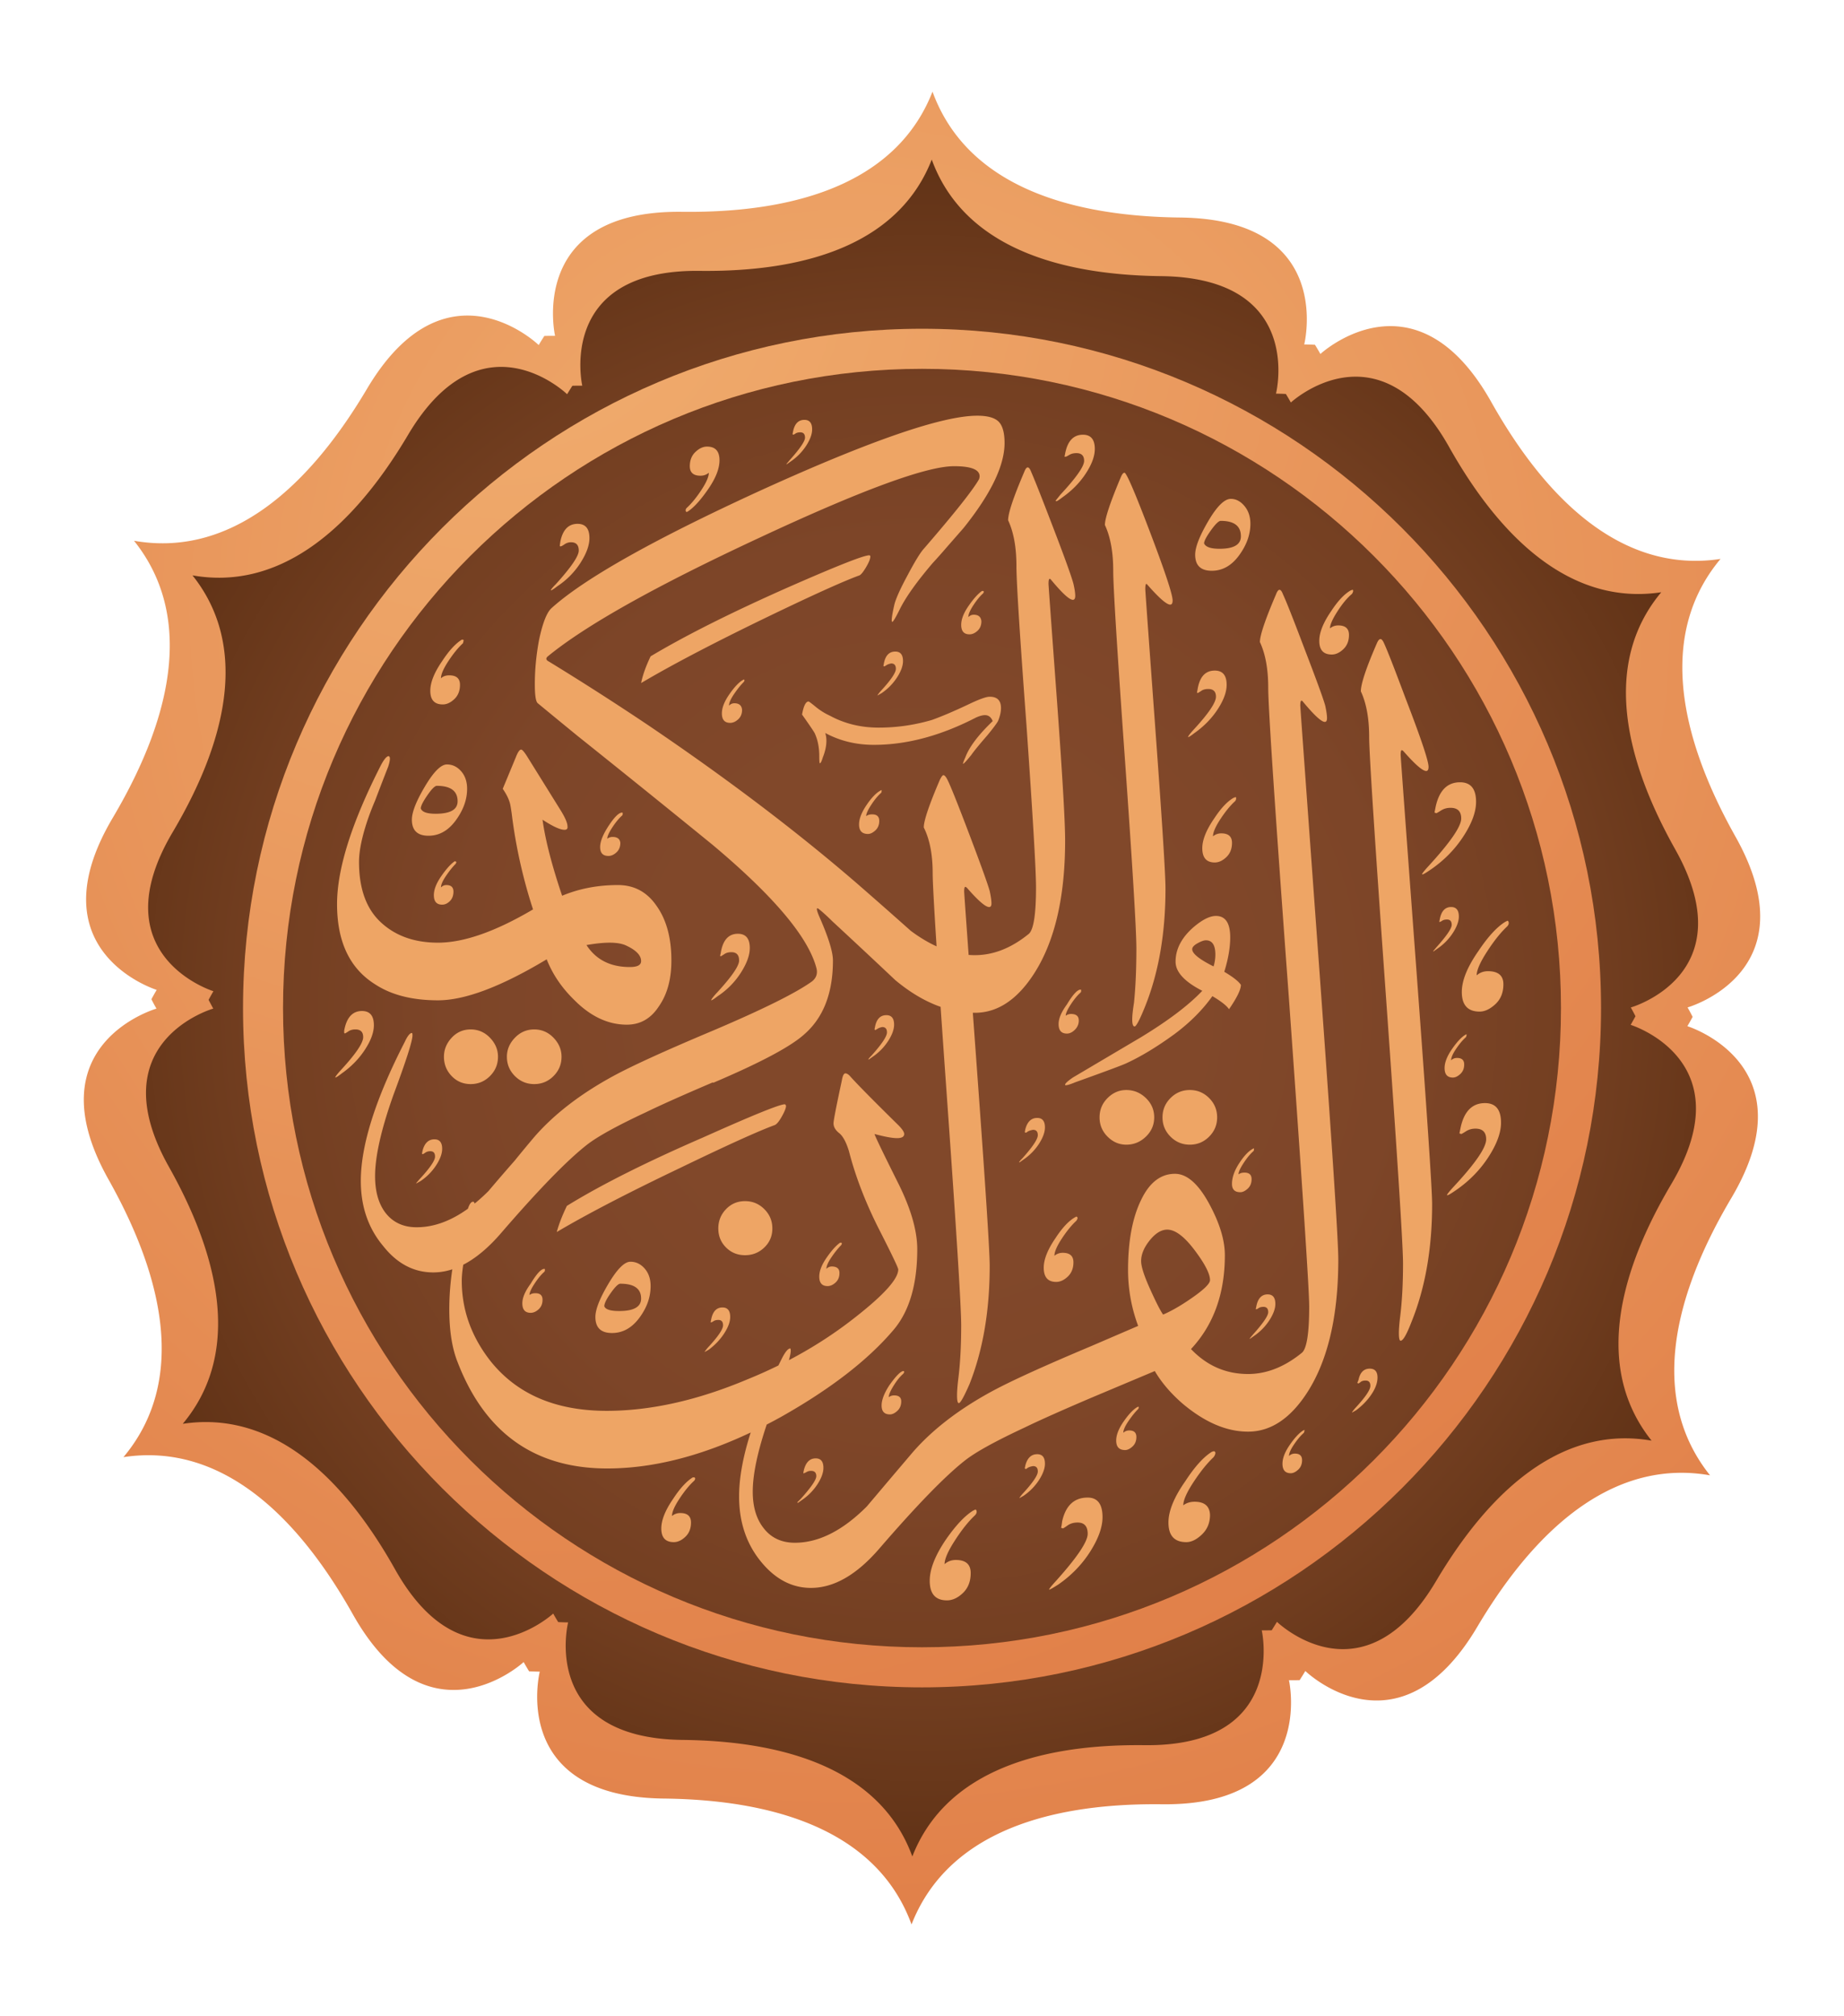
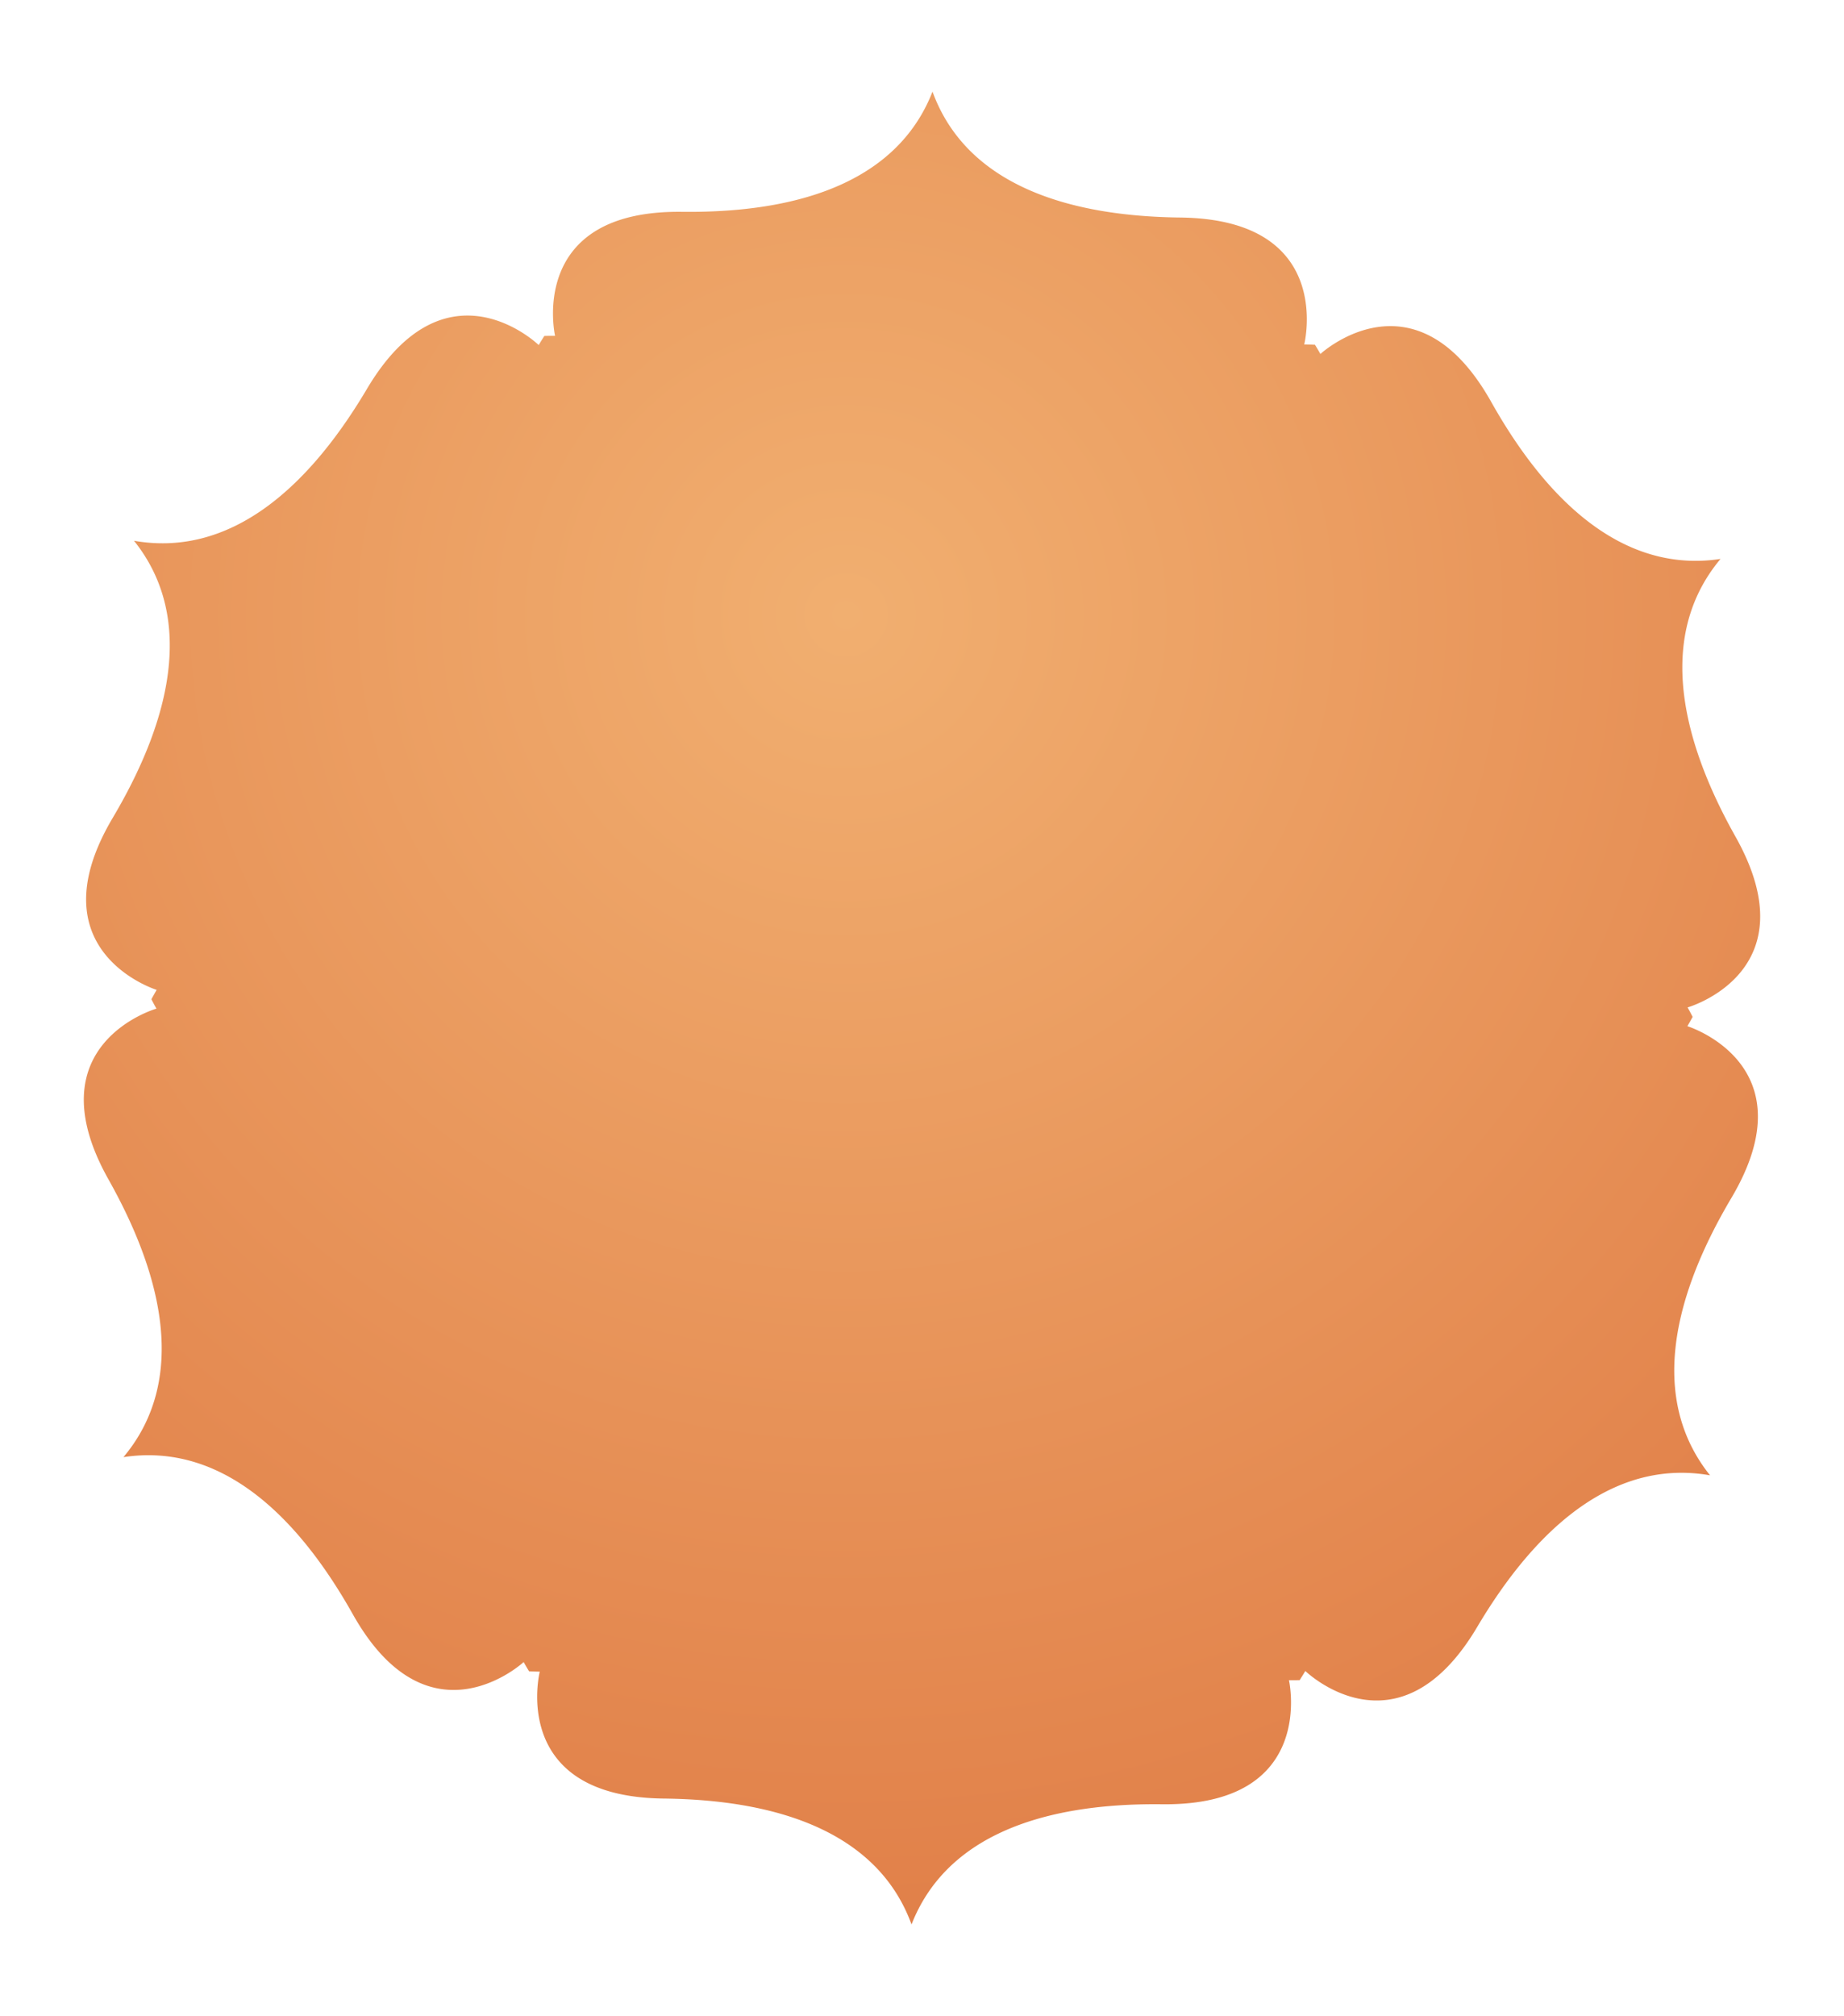
<svg xmlns="http://www.w3.org/2000/svg" width="297" height="324.573" xml:space="preserve">
  <radialGradient id="a" cx="133.07" cy="89.082" r="499.021" gradientTransform="translate(30.748 28.336) scale(.793)" gradientUnits="userSpaceOnUse">
    <stop offset="0" style="stop-color:#f1af70" />
    <stop offset="1" style="stop-color:#d35727" />
  </radialGradient>
  <path fill="url(#a)" d="M211.79 55.507c.302.478.597.975.875 1.484 0 0 15.248-14.108 27.513 7.711 10.001 17.786 22.485 27.483 36.935 25.282-9.392 11.211-7.586 26.908 2.401 44.694 12.273 21.819-7.709 27.511-7.709 27.511.293.509.557 1.018.814 1.52a42.6 42.6 0 0 1-.845 1.5s19.843 6.15 7.073 27.678c-10.399 17.551-12.56 33.207-3.424 44.63-14.396-2.533-27.103 6.88-37.508 24.427-12.769 21.532-27.676 7.075-27.676 7.075-.302.507-.605.991-.915 1.47-.567.01-1.124.022-1.721.008 0 0 4.604 20.259-20.43 19.976-20.4-.233-35.035 5.73-40.359 19.348-5.013-13.741-19.511-20.034-39.909-20.267-25.026-.286-19.968-20.43-19.968-20.43a57.88 57.88 0 0 1-1.719-.056 35.913 35.913 0 0 1-.877-1.488s-15.249 14.115-27.521-7.707c-10.003-17.784-22.477-27.483-36.935-25.284 9.398-11.207 7.6-26.902-2.401-44.69-12.273-21.821 7.717-27.517 7.717-27.517a26.868 26.868 0 0 1-.814-1.514c.271-.501.549-.997.846-1.504 0 0-19.845-6.147-7.083-27.682 10.405-17.553 12.566-33.209 3.434-44.624 14.394 2.533 27.101-6.876 37.508-24.431 12.765-21.532 27.674-7.075 27.674-7.075.294-.505.603-.993.907-1.466.567-.018 1.138-.02 1.727-.018 0 0-4.602-20.253 20.424-19.967 20.408.235 35.051-5.724 40.369-19.346 5.004 13.736 19.501 20.032 39.901 20.265 25.034.288 19.968 20.434 19.968 20.434.598.004 1.169.022 1.728.053z" />
  <radialGradient id="b" cx="148.504" cy="168.926" r="209.049" gradientTransform="translate(30.748 28.336) scale(.793)" gradientUnits="userSpaceOnUse">
    <stop offset=".258" style="stop-color:#81482a" />
    <stop offset=".462" style="stop-color:#7d4528" />
    <stop offset=".656" style="stop-color:#723e20" />
    <stop offset=".845" style="stop-color:#5f3115" />
    <stop offset="1" style="stop-color:#492207" />
  </radialGradient>
-   <path fill="url(#b)" d="M207.101 63.424c.279.442.543.899.806 1.377 0 0 14.116-13.067 25.477 7.136 9.259 16.467 20.818 25.444 34.185 23.41-8.686 10.375-7.013 24.912 2.238 41.377 11.358 20.203-7.144 25.473-7.144 25.473.264.472.513.937.752 1.409-.249.454-.503.921-.776 1.389 0 0 18.371 5.688 6.549 25.627-9.631 16.244-11.63 30.74-3.177 41.316-13.336-2.344-25.088 6.364-34.719 22.619-11.824 19.933-25.621 6.549-25.621 6.549-.288.468-.567.919-.845 1.359-.521.008-1.054.018-1.604.014 0 0 4.261 18.751-18.914 18.484-18.888-.211-32.441 5.308-37.367 17.915-4.641-12.715-18.061-18.546-36.951-18.761-23.174-.264-18.488-18.92-18.488-18.92a34.643 34.643 0 0 1-1.594-.052 31.343 31.343 0 0 1-.806-1.373s-14.125 13.069-25.482-7.136c-9.251-16.467-20.804-25.442-34.187-23.41 8.694-10.373 7.021-24.912-2.228-41.377-11.362-20.203 7.142-25.473 7.142-25.473a66.257 66.257 0 0 1-.752-1.407c.247-.464.505-.919.776-1.391 0 0-18.365-5.69-6.548-25.625 9.623-16.252 11.631-30.744 3.179-41.322 13.332 2.352 25.087-6.362 34.719-22.618C77.543 50.08 91.34 63.465 91.34 63.465c.29-.469.567-.919.847-1.357.519-.016 1.054-.02 1.594-.016 0 0-4.26-18.753 18.922-18.484 18.89.219 32.447-5.302 37.367-17.919 4.635 12.719 18.053 18.546 36.951 18.767 23.183.267 18.494 18.918 18.494 18.918.54.006 1.061.024 1.586.05z" />
  <radialGradient id="c" cx="63.399" cy="12.008" r="595.484" gradientTransform="translate(30.748 28.336) scale(.793)" gradientUnits="userSpaceOnUse">
    <stop offset="0" style="stop-color:#f1af70" />
    <stop offset="1" style="stop-color:#d35727" />
  </radialGradient>
-   <path fill="url(#c)" d="M148.504 59.379c56.832 0 102.91 46.075 102.91 102.91 0 56.836-46.077 102.911-102.91 102.911-56.84 0-102.918-46.075-102.918-102.911 0-56.835 46.077-102.91 102.918-102.91m0-6.452c-60.303 0-109.362 49.059-109.362 109.362 0 60.302 49.059 109.364 109.362 109.364 60.302 0 109.364-49.061 109.364-109.364-.001-60.303-49.062-109.362-109.364-109.362z" />
-   <path fill="#EEA565" d="M54.765 172.425c2.487-2.678 3.73-4.495 3.73-5.451 0-.828-.416-1.243-1.243-1.243-.447 0-.813.095-1.1.286a6.899 6.899 0 0 1-.621.383c0-.063-.033-.096-.096-.096v-.383c.383-2.103 1.339-3.156 2.869-3.156 1.275 0 1.913.765 1.913 2.296 0 1.148-.478 2.456-1.435 3.921-.956 1.468-2.2 2.743-3.73 3.826-.574.448-.925.67-1.052.67 0-.128.254-.478.765-1.053zm31.086-26.016a81.986 81.986 0 0 1-3.443-15.494c-.129-.892-.224-1.435-.287-1.626-.191-.701-.574-1.466-1.148-2.296l2.104-5.07c.319-.827.605-1.243.861-1.243.191 0 .541.416 1.052 1.243l5.356 8.609c.701 1.148 1.052 1.977 1.052 2.486.063.383-.096.575-.478.575-.702 0-1.881-.542-3.539-1.626.445 3.252 1.497 7.333 3.156 12.243 2.741-1.148 5.739-1.722 8.991-1.722 2.614 0 4.687 1.117 6.217 3.348 1.593 2.232 2.391 5.164 2.391 8.8 0 2.998-.67 5.451-2.009 7.364-1.276 1.977-2.998 2.966-5.165 2.966-2.998 0-5.803-1.307-8.417-3.922-2.042-1.976-3.539-4.176-4.495-6.6-7.333 4.401-13.168 6.6-17.504 6.6-4.146 0-7.525-.861-10.139-2.582-4.081-2.55-6.121-6.855-6.121-12.913 0-5.675 2.358-13.135 7.078-22.382.51-.956.924-1.434 1.243-1.434.127.064.191.19.191.383 0 .319-.096.765-.287 1.338a497.192 497.192 0 0 0-2.104 5.452 45.898 45.898 0 0 0-1.052 2.678c-1.021 2.934-1.53 5.325-1.53 7.173 0 4.273 1.148 7.493 3.443 9.661 2.358 2.232 5.452 3.347 9.278 3.347 4.146 0 9.246-1.784 15.305-5.356zm71.162 7.365c2.997 0 5.897-1.148 8.704-3.443.765-.701 1.148-3.188 1.148-7.461 0-2.741-.511-11.414-1.53-26.016-1.085-14.602-1.626-23.178-1.626-25.729 0-2.997-.447-5.452-1.339-7.365 0-1.148.861-3.73 2.583-7.747.191-.51.383-.765.574-.765s.383.255.574.765c.51 1.148 1.658 4.05 3.443 8.704 1.913 4.974 3.027 8.067 3.348 9.277.19.83.287 1.468.287 1.913 0 1.404-1.276.575-3.826-2.486-.32-.446-.478-.254-.478.573 0 .192.445 6.346 1.339 18.461.891 12.18 1.338 19.799 1.338 22.859 0 8.992-1.625 16.069-4.877 21.235-2.742 4.337-5.963 6.504-9.66 6.504-4.337 0-8.608-1.754-12.817-5.261a1437.685 1437.685 0 0 0-10.139-9.47 32.865 32.865 0 0 0-1.53-1.434c-.511-.446-.798-.669-.861-.669-.191 0-.096.447.287 1.338 1.466 3.317 2.2 5.677 2.2 7.079 0 5.229-1.53 9.182-4.591 11.86-2.168 1.977-7.078 4.591-14.73 7.842v-.095c-4.782 2.041-8.354 3.635-10.713 4.782-4.655 2.168-7.843 3.922-9.565 5.26-3.189 2.488-7.812 7.238-13.869 14.252-3.635 4.209-7.269 6.313-10.904 6.313-3.125 0-5.803-1.402-8.034-4.209-2.424-2.869-3.635-6.376-3.635-10.521 0-5.739 2.358-13.199 7.078-22.382.445-.956.828-1.435 1.148-1.435.063 0 .096.129.096.383 0 .894-1.021 4.082-3.061 9.565-1.977 5.548-2.965 9.916-2.965 13.104 0 2.424.541 4.369 1.626 5.835 1.21 1.594 2.901 2.391 5.069 2.391 3.826 0 7.683-1.944 11.573-5.834a324.38 324.38 0 0 1 4.209-4.879 211.032 211.032 0 0 1 3.252-3.921c3.188-3.636 7.428-6.887 12.721-9.757 3.061-1.657 8.384-4.079 15.973-7.269 8.097-3.443 13.422-6.089 15.973-7.938.701-.574.924-1.306.67-2.199-1.339-4.974-6.92-11.574-16.738-19.8a2973.917 2973.917 0 0 0-21.712-17.504 2230.678 2230.678 0 0 1-6.408-5.26c-.32-.254-.478-1.275-.478-3.061 0-2.296.223-4.654.67-7.078.574-2.741 1.243-4.463 2.009-5.165 5.292-4.782 16.579-11.126 33.859-19.034 17.535-7.97 29.109-11.956 34.72-11.956 1.658 0 2.805.32 3.443.956.637.638.956 1.786.956 3.443 0 3.635-2.2 8.194-6.6 13.678l-2.678 3.061a90.563 90.563 0 0 1-2.296 2.582c-2.615 3.061-4.4 5.581-5.356 7.556-.638 1.277-1.021 1.913-1.148 1.913-.191 0-.096-.86.287-2.582.191-.956.924-2.614 2.2-4.974 1.148-2.167 2.009-3.571 2.582-4.209 4.91-5.675 7.875-9.405 8.895-11.191.063-.191.096-.35.096-.478 0-1.084-1.372-1.626-4.113-1.626-4.464 0-14.954 3.859-31.468 11.573-16.58 7.716-27.898 14.061-33.955 19.034-.383.319-.32.606.191.86a455.62 455.62 0 0 1 15.973 10.235c12.626 8.545 23.783 16.993 33.477 25.346 2.932 2.551 5.866 5.134 8.8 7.747 3.505 2.618 6.948 3.924 10.329 3.924zm-90.674-21.808c0-1.211.701-2.997 2.104-5.356 1.402-2.359 2.582-3.539 3.539-3.539.892 0 1.658.368 2.296 1.1.637.734.956 1.674.956 2.822 0 1.722-.607 3.412-1.817 5.07-1.212 1.659-2.678 2.486-4.4 2.486-1.786-.001-2.678-.861-2.678-2.583zm.669 58.537.574-.669c1.658-1.785 2.487-2.997 2.487-3.636 0-.573-.255-.86-.765-.86-.32 0-.59.081-.813.239-.224.16-.368.239-.431.239l-.096-.095.096-.478c.319-1.211.956-1.818 1.913-1.818.828 0 1.243.511 1.243 1.53 0 .765-.32 1.642-.956 2.631a8.96 8.96 0 0 1-2.487 2.534l-.67.383h-.095zm6.695-61.501c0-1.658-1.116-2.488-3.348-2.488-.32 0-.829.512-1.53 1.53-.702 1.021-1.052 1.723-1.052 2.105.191.573.988.86 2.391.86 2.359.001 3.539-.669 3.539-2.007zm-.526-16.452c.605-.575.909-1.34.909-2.296 0-1.02-.574-1.53-1.722-1.53-.574 0-1.021.159-1.339.478 0-.637.398-1.561 1.195-2.773.797-1.211 1.578-2.167 2.344-2.87l.096-.383v-.095c0-.063-.033-.095-.096-.095h-.191c-1.021.638-2.073 1.786-3.156 3.443-1.276 1.85-1.913 3.443-1.913 4.781 0 1.468.67 2.2 2.009 2.2.636 0 1.258-.287 1.864-.86zm-.717 32.52c.383-.383.574-.892.574-1.53 0-.701-.383-1.053-1.148-1.053-.32 0-.607.128-.861.383 0-.446.27-1.067.813-1.865.541-.796 1.067-1.45 1.578-1.961l.096-.287-.191-.095h-.096c-.638.447-1.356 1.243-2.152 2.391-.798 1.148-1.195 2.169-1.195 3.061 0 1.021.445 1.53 1.339 1.53.445-.001.86-.191 1.243-.574zm.287 28.169c-.829-.861-1.243-1.896-1.243-3.109 0-1.148.414-2.167 1.243-3.061.828-.891 1.849-1.338 3.061-1.338 1.21 0 2.248.447 3.108 1.338.861.894 1.291 1.913 1.291 3.061 0 1.213-.43 2.248-1.291 3.109-.86.86-1.898 1.291-3.108 1.291-1.212 0-2.233-.431-3.061-1.291zm.956 46.054c-.894-2.231-1.339-5.07-1.339-8.513 0-2.296.191-4.622.574-6.983.574-3.443 1.371-6.471 2.391-9.086.254-.828.541-1.244.861-1.244.191 0 .287.224.287.67 0 .255-.383 2.168-1.148 5.739-.638 2.869-.956 4.974-.956 6.313 0 4.719 1.562 9.055 4.687 13.008 4.271 5.293 10.488 7.938 18.651 7.938 7.078 0 14.634-1.689 22.669-5.069 6.44-2.614 12.21-5.93 17.312-9.947 4.654-3.635 6.982-6.217 6.982-7.747 0-.254-.956-2.264-2.869-6.026-2.296-4.463-3.986-8.8-5.069-13.008-.447-1.466-.973-2.439-1.578-2.917-.606-.479-.908-1.004-.908-1.579 0-.445.445-2.74 1.339-6.887.127-.765.319-1.148.574-1.148.254 0 .541.192.861.575 1.21 1.338 3.762 3.921 7.652 7.747.637.638.956 1.117.956 1.435 0 .447-.383.669-1.148.669s-1.977-.222-3.635-.669c.127.447 1.435 3.156 3.922 8.13 1.976 4.017 2.965 7.493 2.965 10.425 0 5.739-1.307 10.108-3.922 13.104-4.081 4.782-10.076 9.406-17.982 13.869-10.011 5.547-19.354 8.321-28.025 8.321-11.669.001-19.704-5.705-24.104-17.12zm9.23-46.054c-.86-.861-1.291-1.896-1.291-3.109 0-1.148.431-2.167 1.291-3.061.861-.891 1.897-1.338 3.109-1.338 1.21 0 2.247.447 3.109 1.338.86.894 1.291 1.913 1.291 3.061 0 1.213-.431 2.248-1.291 3.109-.861.86-1.898 1.291-3.109 1.291-1.212 0-2.247-.431-3.109-1.291zm3.826 37.541c.414-.383.622-.892.622-1.53 0-.701-.383-1.052-1.148-1.052-.383 0-.702.095-.956.286 0-.383.27-.988.813-1.817.541-.828 1.067-1.466 1.578-1.913.063-.063.096-.159.096-.287v-.095c0-.063-.033-.096-.096-.096-.511 0-1.243.798-2.2 2.392-.894 1.212-1.339 2.264-1.339 3.156 0 1.021.445 1.53 1.339 1.53.445 0 .876-.191 1.291-.574zm2.726-116.69c2.487-2.741 3.73-4.558 3.73-5.452 0-.891-.416-1.338-1.243-1.338a1.8 1.8 0 0 0-1.052.334c-.32.224-.542.335-.67.335l-.096-.096.096-.669c.383-1.913 1.306-2.869 2.774-2.869 1.275 0 1.913.765 1.913 2.296 0 1.148-.478 2.472-1.435 3.97a12.735 12.735 0 0 1-3.73 3.777c-.574.448-.925.67-1.052.67 0-.129.254-.448.765-.958zm1.818 100.047c5.484-3.379 12.784-7.045 21.903-11 7.97-3.57 12.37-5.356 13.199-5.356.127.065.191.16.191.287 0 .319-.224.877-.67 1.674-.447.798-.829 1.259-1.148 1.387-2.615.956-7.685 3.252-15.208 6.887-8.417 4.017-15.05 7.461-19.895 10.33.32-1.211.863-2.614 1.628-4.209zm11.956-39.407c0-.956-.861-1.818-2.582-2.583-.638-.254-1.468-.383-2.487-.383-1.021 0-2.264.129-3.73.383 1.53 2.361 3.857 3.539 6.982 3.539 1.21.001 1.817-.318 1.817-.956zm-7.365 57.294c0-1.211.701-2.997 2.104-5.356 1.402-2.359 2.582-3.539 3.539-3.539.892 0 1.658.368 2.296 1.1.637.733.956 1.674.956 2.822 0 1.786-.607 3.491-1.817 5.116-1.212 1.626-2.678 2.439-4.4 2.439-1.786 0-2.678-.861-2.678-2.582zm3.396-74.798c.414-.383.621-.891.621-1.53-.064-.636-.478-.956-1.243-.956-.32 0-.607.095-.861.286 0-.383.27-.988.813-1.817.541-.828 1.067-1.466 1.578-1.913.063-.063.096-.159.096-.287v-.095c0-.063-.033-.096-.096-.096-.511 0-1.228.702-2.152 2.104-.925 1.403-1.387 2.551-1.387 3.443 0 .956.445 1.435 1.339 1.435.445.001.876-.191 1.292-.574zm3.969 71.832c0-1.594-1.116-2.391-3.348-2.391-.32 0-.829.494-1.53 1.482-.702.989-1.052 1.707-1.052 2.152.191.512.988.765 2.391.765 2.358.001 3.539-.668 3.539-2.008zm1.53-103.395c5.548-3.315 12.848-6.983 21.903-11 7.97-3.506 12.401-5.261 13.295-5.261.127 0 .191.065.191.192 0 .383-.239.972-.717 1.769-.479.798-.846 1.228-1.1 1.291-2.615.956-7.685 3.251-15.208 6.887-8.417 4.081-15.05 7.556-19.895 10.425.255-1.274.766-2.708 1.531-4.303zm5.596 141.75c.605-.573.908-1.338.908-2.296 0-1.021-.574-1.53-1.722-1.53-.511 0-.956.159-1.339.479 0-.638.398-1.563 1.196-2.774.796-1.212 1.578-2.168 2.343-2.869.127-.129.191-.256.191-.383 0-.129-.064-.192-.191-.192h-.191c-1.021.637-2.073 1.785-3.156 3.443-1.276 1.849-1.913 3.443-1.913 4.783 0 1.465.67 2.199 2.009 2.199.636.001 1.258-.285 1.865-.86zm.43-165.088c.956-.637 2.04-1.832 3.252-3.587 1.21-1.753 1.817-3.3 1.817-4.639 0-1.466-.67-2.2-2.009-2.2-.638 0-1.26.287-1.865.861-.606.574-.908 1.339-.908 2.296 0 1.021.574 1.53 1.722 1.53.51 0 .956-.158 1.339-.478 0 .638-.399 1.563-1.196 2.774-.798 1.212-1.578 2.169-2.343 2.869-.129.129-.191.256-.191.383 0 .192.063.287.191.287l.191-.096zm3.156 134.673c1.658-1.785 2.487-2.997 2.487-3.636 0-.573-.255-.86-.765-.86-.32 0-.574.064-.765.191-.191.128-.32.191-.383.191h-.096l.096-.478c.254-1.275.861-1.913 1.817-1.913.828 0 1.243.511 1.243 1.53 0 .765-.32 1.642-.956 2.63-.638.989-1.468 1.865-2.487 2.631l-.67.383c.001-.063.159-.287.479-.669zm1.339-57.006c2.487-2.678 3.73-4.463 3.73-5.356 0-.892-.416-1.34-1.243-1.34-.447 0-.813.096-1.1.287a7.021 7.021 0 0 1-.622.383l-.096-.095.096-.383c.319-2.105 1.243-3.157 2.774-3.157 1.275 0 1.913.765 1.913 2.296 0 1.148-.478 2.472-1.435 3.97a12.75 12.75 0 0 1-3.73 3.778c-.574.447-.925.669-1.052.669 0-.128.254-.48.765-1.052zm1.626 40.841c-.829-.828-1.243-1.849-1.243-3.061 0-1.211.414-2.248 1.243-3.108.828-.861 1.849-1.291 3.061-1.291 1.21 0 2.248.43 3.108 1.291.861.86 1.291 1.897 1.291 3.108 0 1.212-.43 2.232-1.291 3.061-.86.829-1.898 1.244-3.108 1.244-1.212 0-2.233-.415-3.061-1.244zm1.961-85.032c.414-.383.622-.891.622-1.53-.064-.7-.478-1.052-1.243-1.052-.32 0-.607.128-.861.383 0-.446.27-1.067.813-1.865.541-.796 1.067-1.45 1.578-1.961l.096-.191c0-.127-.033-.191-.096-.191l-.191.096c-.638.383-1.356 1.148-2.152 2.296-.798 1.148-1.196 2.168-1.196 3.061 0 1.021.445 1.53 1.339 1.53.445-.001.876-.193 1.291-.576zm82.113 105.405c2.997 0 5.898-1.148 8.704-3.443.765-.701 1.148-3.188 1.148-7.461 0-2.613-1.084-19.065-3.251-49.354-2.233-30.287-3.348-47.026-3.348-50.215 0-2.997-.447-5.451-1.34-7.364 0-1.084.862-3.636 2.583-7.652.192-.51.383-.765.575-.765.19 0 .383.255.573.765.511 1.085 1.659 3.985 3.443 8.704 1.913 4.974 3.028 8.034 3.348 9.182.19.893.287 1.563.287 2.009 0 1.338-1.276.478-3.826-2.583-.32-.446-.48-.254-.48.574 0 .191 1.02 14.316 3.061 42.372 2.041 28.121 3.061 43.712 3.061 46.772 0 8.991-1.626 16.069-4.877 21.234-2.742 4.337-5.964 6.504-9.662 6.504-3.443 0-6.951-1.497-10.52-4.496-1.913-1.657-3.412-3.41-4.496-5.26l-10.235 4.305c-4.781 2.041-8.353 3.634-10.712 4.781-4.655 2.169-7.843 3.922-9.565 5.261-3.189 2.487-7.812 7.236-13.869 14.251-3.635 4.209-7.302 6.314-11 6.314-3.061 0-5.739-1.404-8.034-4.209-2.36-2.87-3.539-6.378-3.539-10.522 0-5.739 2.327-13.199 6.982-22.381.51-.957.924-1.435 1.243-1.435.063 0 .096.128.096.383 0 .893-1.021 4.081-3.061 9.565-2.042 5.548-3.061 9.914-3.061 13.103 0 2.423.574 4.368 1.722 5.835 1.21 1.594 2.901 2.392 5.069 2.392 3.826 0 7.683-1.946 11.573-5.835l4.209-4.974 3.252-3.826c3.188-3.635 7.428-6.887 12.721-9.756 3.061-1.658 8.384-4.08 15.972-7.269l7.557-3.252a25.745 25.745 0 0 1-1.626-8.991c0-4.654.701-8.417 2.103-11.286 1.34-2.805 3.158-4.209 5.453-4.209 1.975 0 3.857 1.691 5.642 5.07 1.594 2.998 2.393 5.676 2.393 8.034 0 6.186-1.818 11.223-5.453 15.111 2.553 2.677 5.614 4.017 9.185 4.017zM126.692 74.673l.478-.574c1.658-1.849 2.487-3.061 2.487-3.635s-.255-.861-.765-.861c-.32 0-.574.064-.765.191-.191.129-.32.191-.383.191l-.096-.096.096-.478c.254-1.21.861-1.817 1.817-1.817.828 0 1.243.511 1.243 1.53 0 .765-.32 1.642-.956 2.63a8.962 8.962 0 0 1-2.487 2.535l-.67.478v-.094zm1.722 167.193.574-.575c1.658-1.85 2.487-3.061 2.487-3.634 0-.575-.287-.861-.861-.861-.255 0-.495.063-.717.191-.224.127-.368.191-.431.191h-.096l.096-.479c.319-1.276.956-1.913 1.913-1.913.828 0 1.243.51 1.243 1.53 0 .765-.32 1.641-.956 2.631a8.988 8.988 0 0 1-2.487 2.535l-.67.478-.095-.094zm27.069-119.943c.574-1.53 1.849-3.283 3.826-5.26l.574-.574c-.255-.637-.67-.956-1.243-.956-.383 0-.861.128-1.435.383-5.676 2.934-11.159 4.4-16.451 4.4-2.869 0-5.485-.637-7.843-1.913.127.383.191.798.191 1.243 0 .83-.191 1.723-.574 2.678-.191.639-.351.957-.478.957-.064 0-.096-.383-.096-1.148 0-1.34-.224-2.519-.67-3.539 0-.127-.702-1.179-2.104-3.157.254-1.401.605-2.103 1.052-2.103.063 0 .445.286 1.148.86a10.613 10.613 0 0 0 2.296 1.435c2.358 1.276 4.974 1.913 7.843 1.913 2.932 0 5.802-.415 8.608-1.244 1.593-.574 3.539-1.402 5.835-2.487 1.722-.828 2.869-1.243 3.443-1.243 1.21 0 1.817.606 1.817 1.817 0 .638-.16 1.339-.478 2.104-.255.447-.829 1.212-1.722 2.296-1.276 1.467-2.137 2.52-2.583 3.156-.765.957-1.212 1.435-1.339 1.435 0-.128.127-.479.383-1.053zm-20.9 84.553c.414-.383.622-.891.622-1.53 0-.7-.416-1.052-1.243-1.052-.32 0-.607.128-.861.383 0-.446.27-1.067.813-1.865.541-.796 1.067-1.45 1.578-1.961l.096-.191c0-.127-.033-.191-.096-.191h-.191c-.638.447-1.356 1.244-2.152 2.392-.798 1.148-1.196 2.168-1.196 3.061 0 1.021.445 1.53 1.339 1.53.445-.002.876-.194 1.291-.576zm6.409-72.788c.414-.383.621-.892.621-1.53 0-.701-.383-1.053-1.148-1.053-.383 0-.702.096-.956.287 0-.383.27-.988.813-1.818.541-.827 1.067-1.465 1.578-1.913.063-.062.096-.158.096-.286v-.191l-.191.095c-.702.383-1.451 1.164-2.248 2.344-.798 1.181-1.195 2.216-1.195 3.108 0 1.021.478 1.53 1.435 1.53.382.001.78-.191 1.195-.573zm-1.1 36.824c0-.062.158-.254.478-.573 1.658-1.849 2.487-3.093 2.487-3.731 0-.574-.255-.86-.765-.86-.32.064-.574.159-.765.286-.191.128-.32.191-.383.191l-.096-.095.096-.479c.254-1.211.861-1.817 1.817-1.817.828 0 1.243.511 1.243 1.53 0 .765-.32 1.642-.956 2.63a8.946 8.946 0 0 1-2.487 2.534l-.67.479v-.095zm1.913-59.206c1.658-1.785 2.487-2.997 2.487-3.635 0-.574-.255-.86-.765-.86-.32.064-.574.159-.765.286-.191.128-.32.191-.383.191l-.096-.095.096-.479c.254-1.211.861-1.817 1.817-1.817.828 0 1.243.511 1.243 1.53 0 .765-.32 1.642-.956 2.63a8.946 8.946 0 0 1-2.487 2.534l-.67.383c.001-.061.159-.285.479-.668zm2.726 115.829c.414-.383.622-.891.622-1.53 0-.636-.383-.956-1.148-.956-.32 0-.607.095-.861.286 0-.383.254-.988.765-1.817.51-.828 1.019-1.466 1.53-1.913.127-.127.191-.254.191-.383l-.096-.096c-.447 0-1.212.765-2.296 2.296-.829 1.276-1.243 2.36-1.243 3.252 0 .956.445 1.435 1.339 1.435.384.001.782-.191 1.197-.574zm9.612-2.485c0-.637.063-1.498.191-2.583.319-2.487.478-5.387.478-8.704 0-2.932-.765-15.16-2.296-36.68-1.53-21.521-2.296-33.556-2.296-36.107 0-2.997-.478-5.451-1.435-7.364 0-1.084.861-3.636 2.583-7.652.254-.51.445-.765.574-.765.191 0 .414.255.67.765.51 1.021 1.689 3.969 3.539 8.847 1.849 4.878 2.932 7.891 3.252 9.039.191.893.287 1.563.287 2.009 0 .383-.129.573-.383.573-.574 0-1.755-1.019-3.539-3.061-.129-.126-.224-.19-.287-.19-.129 0-.191.255-.191.765 0 .255.685 9.772 2.056 28.551 1.371 18.78 2.057 29.349 2.057 31.707 0 7.207-1.085 13.551-3.252 19.034-.894 2.041-1.468 3.061-1.722 3.061-.19-.002-.286-.416-.286-1.245zm.957 31.802c.828-.798 1.243-1.865 1.243-3.204 0-1.403-.798-2.104-2.391-2.104-.702 0-1.307.222-1.817.67 0-.83.557-2.105 1.674-3.826 1.115-1.723 2.183-3.061 3.204-4.018.191-.19.287-.383.287-.573 0-.192-.064-.32-.191-.383l-.383.19c-1.339.828-2.807 2.392-4.4 4.687-1.722 2.55-2.583 4.749-2.583 6.6 0 2.103.924 3.156 2.774 3.156.893.001 1.754-.398 2.583-1.195zm2.344-154.902c.414-.383.621-.892.621-1.53-.064-.701-.478-1.053-1.243-1.053-.32 0-.607.129-.861.383 0-.445.27-1.083.813-1.913.541-.827 1.067-1.465 1.578-1.913l.096-.19c0-.127-.033-.192-.096-.192h-.191c-.638.448-1.356 1.244-2.152 2.392-.798 1.148-1.195 2.168-1.195 3.061 0 1.021.445 1.53 1.339 1.53.444-.001.875-.192 1.291-.575zm6.743 85.509c0-.063.158-.254.478-.574 1.658-1.849 2.487-3.092 2.487-3.731 0-.573-.255-.86-.765-.86-.383.064-.67.16-.861.287l-.287.19-.191-.095.096-.478c.319-1.211.956-1.818 1.913-1.818.828 0 1.243.511 1.243 1.53 0 .765-.32 1.642-.956 2.631a8.96 8.96 0 0 1-2.487 2.534l-.67.479c-.065-.062-.065-.095 0-.095zm.478 53.467c1.658-1.786 2.487-2.998 2.487-3.634 0-.575-.255-.861-.765-.861-.383.063-.67.158-.861.286l-.287.192-.191-.096.096-.479c.319-1.212.956-1.817 1.913-1.817.828 0 1.243.51 1.243 1.53 0 .765-.32 1.641-.956 2.631a8.985 8.985 0 0 1-2.487 2.534l-.67.383c-.064 0-.064 0 0 0 0-.063.158-.286.478-.669zm7.317-35.006c.604-.575.908-1.34.908-2.296 0-1.02-.575-1.53-1.723-1.53-.511 0-.956.159-1.338.478 0-.637.397-1.561 1.195-2.773.796-1.211 1.578-2.167 2.343-2.87.128-.19.192-.35.192-.478-.064-.127-.128-.191-.192-.191l-.19.096c-1.021.573-2.074 1.69-3.158 3.347-1.275 1.85-1.912 3.443-1.912 4.782 0 1.53.67 2.296 2.009 2.296.638-.001 1.259-.288 1.866-.861zm-1.962 49.067c3.443-3.826 5.166-6.377 5.166-7.652 0-1.212-.542-1.818-1.626-1.818-.639 0-1.181.159-1.627.479-.447.319-.701.479-.765.479-.064-.065-.159-.096-.286-.096.062-.128.126-.479.19-1.052.575-2.552 1.944-3.826 4.113-3.826 1.593 0 2.391 1.052 2.391 3.156 0 1.594-.654 3.427-1.961 5.5-1.307 2.071-3.013 3.841-5.116 5.308-.894.575-1.404.861-1.531.861.001-.128.351-.574 1.052-1.339zm0-173.984.765-.956c2.55-2.741 3.826-4.558 3.826-5.452 0-.828-.414-1.243-1.243-1.243-.447 0-.829.096-1.148.287-.319.191-.511.287-.573.287h-.192l.095-.478c.383-2.04 1.34-3.061 2.87-3.061 1.274 0 1.913.765 1.913 2.296 0 1.148-.478 2.455-1.435 3.922-.956 1.468-2.2 2.742-3.731 3.826-.573.447-.924.669-1.051.669l-.096-.097zm3.11 85.175c.414-.415.621-.909.621-1.483 0-.701-.416-1.053-1.243-1.053-.32 0-.606.096-.86.287 0-.383.271-.988.813-1.818.54-.827 1.067-1.465 1.578-1.913.062-.062.095-.158.095-.286v-.096c0-.062-.033-.095-.095-.095-.511 0-1.243.798-2.2 2.391-.893 1.213-1.338 2.264-1.338 3.157 0 1.021.445 1.53 1.338 1.53.446 0 .876-.205 1.291-.621zm-1.58 8.847c0-.191.416-.574 1.245-1.148l10.998-6.504c4.401-2.678 7.685-5.165 9.852-7.461-2.869-1.466-4.304-3.028-4.304-4.687 0-1.975.924-3.793 2.773-5.451 1.466-1.275 2.709-1.913 3.731-1.913 1.53 0 2.296 1.148 2.296 3.443 0 1.659-.32 3.507-.957 5.548 1.402.829 2.296 1.53 2.678 2.104 0 .765-.637 2.073-1.913 3.921-.383-.573-1.276-1.274-2.678-2.103-1.594 2.232-3.634 4.273-6.121 6.121-2.806 2.041-5.387 3.603-7.747 4.686-.511.255-3.251 1.276-8.225 3.061-.765.319-1.276.478-1.53.478-.065 0-.098-.031-.098-.095zm6.84 8.37c-.86-.861-1.291-1.896-1.291-3.108 0-1.211.43-2.248 1.291-3.109.862-.86 1.865-1.291 3.013-1.291 1.212 0 2.263.431 3.156 1.291.893.861 1.34 1.898 1.34 3.109 0 1.212-.447 2.247-1.34 3.108-.893.86-1.944 1.291-3.156 1.291-1.148-.001-2.151-.431-3.013-1.291zm3.97-18.891c0-.574.095-1.466.286-2.678.254-2.487.383-5.387.383-8.704 0-2.997-.621-13.248-1.864-30.751-1.245-17.504-1.865-27.53-1.865-30.081 0-2.997-.447-5.452-1.34-7.365 0-1.084.86-3.666 2.583-7.747.19-.445.383-.67.573-.67.319 0 1.69 3.189 4.113 9.565 2.424 6.377 3.636 10.044 3.636 10.999 0 .448-.128.67-.383.67-.575 0-1.787-1.053-3.636-3.156l-.19-.192c-.128 0-.192.287-.192.861 0 .255.542 7.78 1.626 22.573 1.084 14.794 1.627 23.338 1.627 25.634 0 7.269-1.117 13.646-3.348 19.13-.829 2.041-1.371 3.061-1.626 3.061-.257-.001-.383-.384-.383-1.149zm.048 68.77c.414-.383.621-.891.621-1.53 0-.7-.383-1.052-1.148-1.052-.383 0-.701.128-.956.383 0-.446.271-1.067.813-1.865.542-.796 1.067-1.45 1.578-1.961l.095-.191c0-.127-.031-.191-.095-.191l-.19.096c-.639.383-1.356 1.148-2.153 2.296-.798 1.148-1.195 2.168-1.195 3.061 0 1.021.478 1.53 1.435 1.53.382-.001.779-.193 1.195-.576zm9.42-23.816c2.041-1.402 3.061-2.391 3.061-2.966 0-1.019-.829-2.63-2.486-4.83-1.659-2.199-3.125-3.3-4.401-3.3-.956 0-1.896.574-2.821 1.722-.924 1.148-1.388 2.264-1.388 3.347 0 .894.511 2.456 1.53 4.687.893 1.977 1.563 3.285 2.01 3.922 1.339-.573 2.836-1.434 4.495-2.582zm-3.299-26.063c-.86-.861-1.292-1.896-1.292-3.108 0-1.211.432-2.248 1.292-3.109.86-.86 1.896-1.291 3.108-1.291 1.21 0 2.248.431 3.108 1.291.86.861 1.291 1.898 1.291 3.109 0 1.212-.43 2.247-1.291 3.108-.86.86-1.898 1.291-3.108 1.291-1.211-.001-2.247-.431-3.108-1.291zm5.069 64.035c.86-.829 1.291-1.881 1.291-3.156-.064-1.403-.893-2.104-2.486-2.104-.703 0-1.307.191-1.818.574 0-.829.558-2.09 1.675-3.778 1.115-1.69 2.182-3.013 3.204-3.969.19-.256.287-.479.287-.67 0-.191-.097-.287-.287-.287l-.287.096c-1.338.828-2.773 2.423-4.304 4.782-1.787 2.55-2.678 4.749-2.678 6.599 0 2.105.956 3.157 2.869 3.157.828 0 1.674-.415 2.534-1.244zm-1.483-129.411c2.488-2.678 3.731-4.496 3.731-5.451 0-.828-.416-1.244-1.243-1.244-.447 0-.813.096-1.1.286a6.43 6.43 0 0 1-.622.383c0-.062-.033-.095-.095-.095l.095-.478c.319-2.04 1.243-3.061 2.773-3.061 1.276 0 1.913.765 1.913 2.296 0 1.148-.478 2.455-1.433 3.921-.957 1.467-2.2 2.742-3.731 3.826-.575.447-.924.67-1.053.67 0-.128.255-.479.765-1.053zm3.636 36.059c0-1.53-.511-2.296-1.53-2.296-.32 0-.765.16-1.34.479-.573.319-.86.638-.86.956 0 .702 1.148 1.626 3.443 2.773.19-.635.287-1.273.287-1.912zm-3.253-64.371c0-1.211.701-3.013 2.105-5.404 1.402-2.392 2.614-3.587 3.634-3.587.829 0 1.561.383 2.2 1.148.637.765.956 1.722.956 2.869 0 1.722-.606 3.412-1.816 5.069-1.212 1.659-2.678 2.488-4.401 2.488-1.785 0-2.678-.861-2.678-2.583zm5.021 48.685c.606-.573.91-1.338.91-2.296 0-1.019-.575-1.53-1.723-1.53-.511 0-.956.16-1.338.479 0-.637.397-1.561 1.195-2.774.796-1.21 1.578-2.167 2.343-2.869a.654.654 0 0 0 .19-.479c0-.127-.031-.191-.095-.191l-.287.095c-1.02.575-2.072 1.691-3.156 3.348-1.276 1.85-1.913 3.443-1.913 4.782 0 1.53.67 2.296 2.008 2.296.638 0 1.26-.287 1.866-.861zm2.343-51.65c0-1.657-1.084-2.486-3.251-2.486-.32 0-.846.511-1.578 1.53-.734 1.021-1.1 1.721-1.1 2.103.254.575 1.084.861 2.486.861 2.296.001 3.443-.668 3.443-2.008zm1.1 105.022c.416-.383.622-.892.622-1.53 0-.701-.383-1.053-1.148-1.053-.383 0-.703.095-.957.287 0-.383.271-.989.815-1.818.54-.828 1.067-1.466 1.578-1.913.062-.063.095-.158.095-.287v-.19l-.192.095c-.701.383-1.433 1.164-2.199 2.343-.765 1.181-1.148 2.281-1.148 3.301 0 .893.445 1.338 1.338 1.338.384 0 .781-.19 1.196-.573zm.335 24.103.478-.575c1.659-1.848 2.488-3.061 2.488-3.634 0-.575-.256-.861-.765-.861-.32 0-.575.064-.765.191-.192.128-.32.191-.383.191h-.095l.095-.479c.254-1.274.86-1.913 1.818-1.913.827 0 1.243.512 1.243 1.53 0 .765-.32 1.643-.957 2.631a8.932 8.932 0 0 1-2.486 2.535l-.67.478v-.094zm7.797 21.138c.414-.383.621-.893.621-1.53 0-.702-.383-1.053-1.148-1.053-.383 0-.701.127-.956.383 0-.447.271-1.066.813-1.864.54-.797 1.067-1.419 1.578-1.865l.095-.286v-.192l-.19.096c-.639.383-1.356 1.148-2.153 2.296-.798 1.148-1.195 2.167-1.195 3.061 0 1.02.445 1.53 1.338 1.53.382-.002.781-.193 1.197-.576zm7.269-132.089c.604-.575.908-1.34.908-2.296 0-1.02-.575-1.53-1.723-1.53-.511 0-.956.159-1.338.478 0-.574.397-1.483 1.195-2.726.796-1.244 1.578-2.184 2.343-2.822.128-.191.192-.35.192-.479 0-.126-.033-.19-.097-.19l-.286.095c-1.021.574-2.074 1.691-3.158 3.348-1.276 1.85-1.913 3.443-1.913 4.781 0 1.468.67 2.2 2.01 2.2.639.001 1.259-.286 1.867-.859zm1.864 122.237c1.659-1.784 2.488-2.996 2.488-3.634 0-.575-.256-.861-.765-.861-.383 0-.67.096-.86.286l-.287.192-.192-.096.192-.479c.254-1.21.86-1.817 1.818-1.817.827 0 1.243.479 1.243 1.434 0 .83-.32 1.723-.957 2.678-.637.957-1.466 1.818-2.486 2.583l-.67.383c-.002-.062.157-.287.476-.669zm7.079-12.147c0-.574.062-1.402.19-2.487.319-2.487.48-5.387.48-8.704 0-2.932-.91-17.152-2.726-42.658-1.818-25.506-2.728-39.534-2.728-42.085 0-2.997-.447-5.452-1.338-7.365 0-1.211.86-3.793 2.583-7.748.19-.445.383-.669.573-.669.192 0 .383.224.575.669.509 1.086 1.657 4.018 3.443 8.8 2.486 6.442 3.729 10.14 3.729 11.095 0 .448-.128.67-.383.67-.573 0-1.785-1.053-3.634-3.156-.128-.127-.223-.192-.287-.192-.128 0-.19.256-.19.765 0 .256.844 11.782 2.534 34.577 1.69 22.797 2.535 35.375 2.535 37.733 0 7.207-1.117 13.551-3.348 19.034-.765 1.977-1.338 2.966-1.721 2.966-.192-.001-.287-.416-.287-1.245zm3.73-73.84c0-.127.35-.574 1.051-1.339 3.507-3.826 5.261-6.376 5.261-7.652 0-1.148-.573-1.722-1.721-1.722-.575 0-1.086.144-1.53.43-.447.287-.703.431-.765.431l-.287-.096.19-.956c.575-2.614 1.882-3.921 3.923-3.921 1.721 0 2.581 1.052 2.581 3.156 0 1.594-.668 3.429-2.008 5.5-1.338 2.072-3.061 3.842-5.164 5.308-.829.575-1.309.861-1.435.861h-.096zm1.816 12.339.48-.575c1.657-1.848 2.486-3.061 2.486-3.634 0-.575-.254-.861-.765-.861-.319 0-.573.064-.765.191-.19.128-.319.191-.383.191h-.095l.095-.479c.254-1.274.86-1.913 1.818-1.913.827 0 1.243.512 1.243 1.53 0 .765-.319 1.643-.956 2.631a8.966 8.966 0 0 1-2.488 2.535l-.67.478v-.094zm4.353 19.799c.414-.383.621-.892.621-1.53 0-.701-.383-1.052-1.148-1.052-.383 0-.701.128-.956.383 0-.446.271-1.067.813-1.865.542-.797 1.067-1.419 1.578-1.865l.095-.287v-.19l-.19.095c-.639.383-1.355 1.148-2.153 2.296s-1.195 2.168-1.195 3.061c0 1.021.447 1.53 1.34 1.53.383-.003.78-.194 1.195-.576zm-2.152 19.512c0-.127.35-.574 1.053-1.339 3.506-3.762 5.261-6.313 5.261-7.652 0-1.148-.575-1.722-1.723-1.722-.573 0-1.084.144-1.53.43-.447.287-.701.431-.765.431l-.287-.096.192-.956c.573-2.614 1.88-3.921 3.921-3.921 1.723 0 2.583 1.052 2.583 3.156 0 1.594-.67 3.429-2.008 5.5-1.34 2.072-3.061 3.842-5.166 5.308-.829.575-1.307.861-1.435.861h-.096zm7.796-30.751c.86-.796 1.291-1.865 1.291-3.204 0-1.402-.829-2.105-2.488-2.105-.701 0-1.307.224-1.816.67 0-.828.557-2.104 1.673-3.826 1.115-1.722 2.184-3.061 3.204-4.017.192-.191.287-.383.287-.574 0-.191-.064-.319-.19-.383l-.383.191c-1.34.829-2.775 2.392-4.306 4.687-1.785 2.551-2.678 4.75-2.678 6.599 0 2.104.957 3.156 2.87 3.156.828.001 1.674-.396 2.536-1.194z" />
</svg>